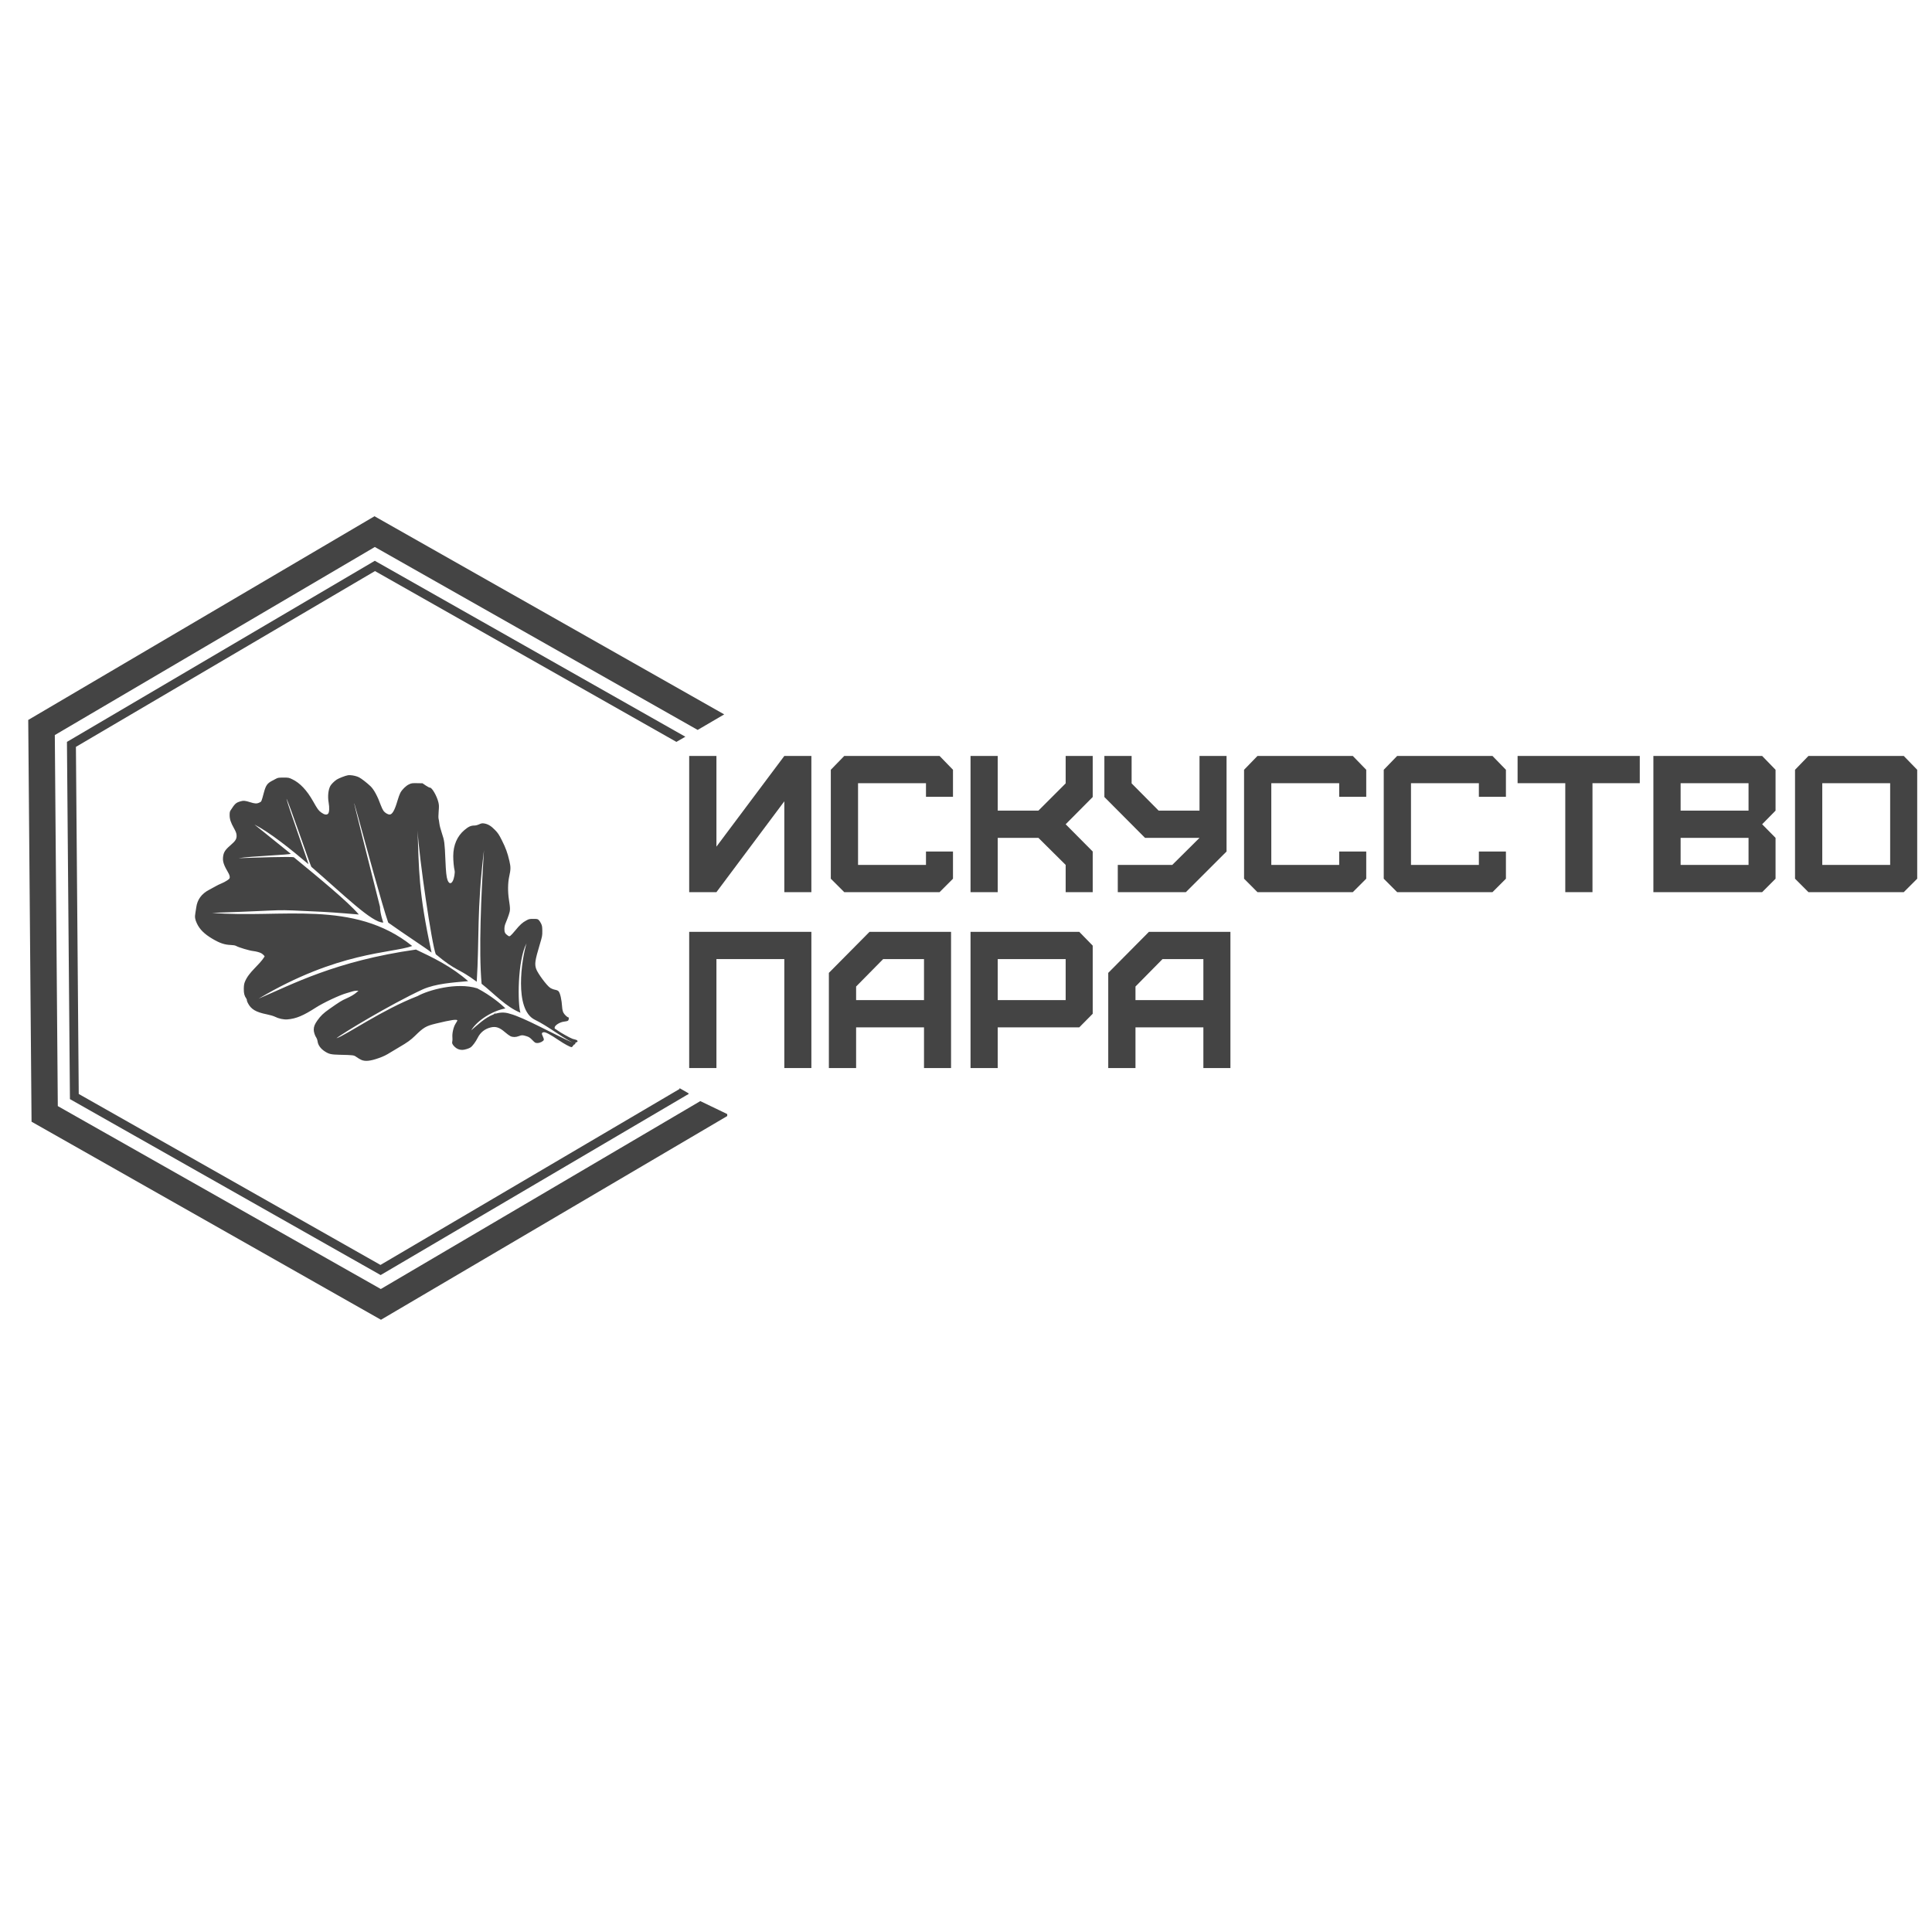
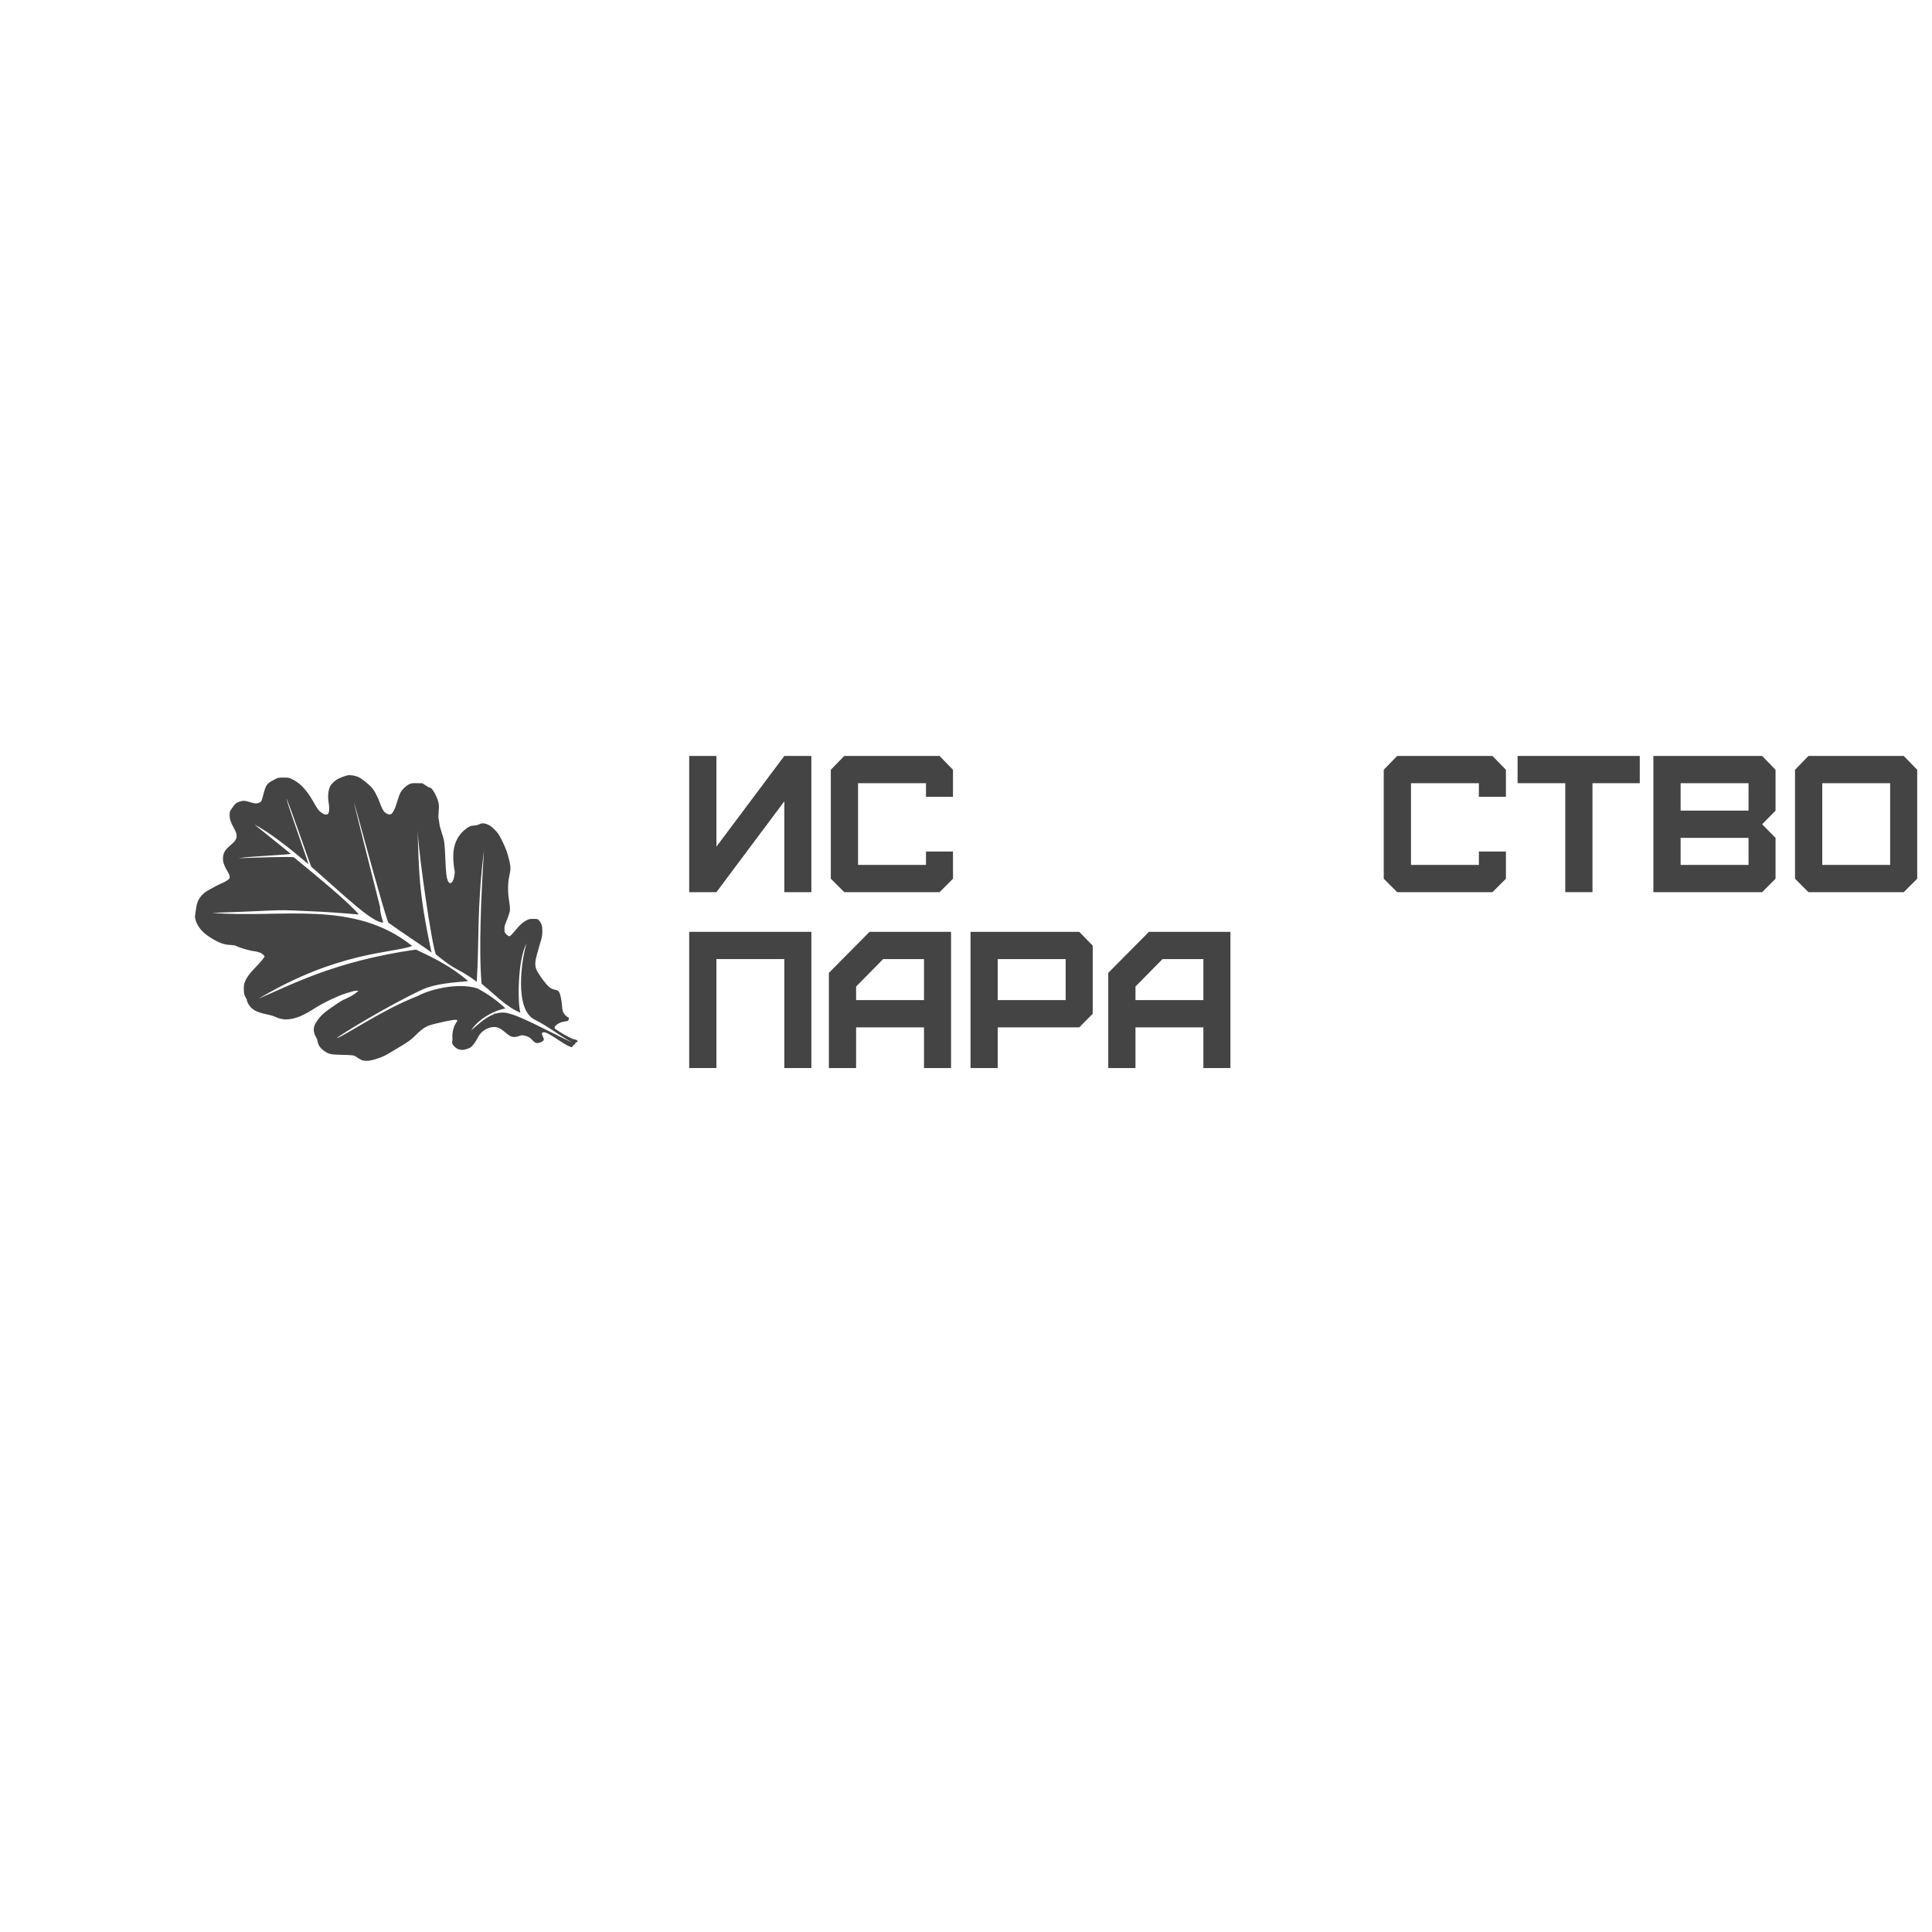
<svg xmlns="http://www.w3.org/2000/svg" version="1.1" width="500" height="500" viewBox="0 0 500 500" xml:space="preserve">
  <desc>Created with Fabric.js 3.6.3</desc>
  <defs> </defs>
  <g transform="matrix(0.43 0 0 0.43 99.971 237.579)">
    <g style="">
      <g transform="matrix(1 0 0 1 -5.15 0)">
-         <polygon style="stroke: none; stroke-width: 1; stroke-dasharray: none; stroke-linecap: butt; stroke-dashoffset: 0; stroke-linejoin: miter; stroke-miterlimit: 4; fill: rgb(68,68,68); fill-rule: nonzero; opacity: 1;" points="194.15,110.2 1.85,223.3 -192.55,113.2 -194.35,-110.1 -1.75,-223.3 192.55,-113.2 208.45,-122.5 208.45,-122.6 -1.95,-241.8 -210.35,-119.2 -208.35,122.6 1.95,241.8 210.35,119.2 210.35,118 " />
-       </g>
+         </g>
      <g transform="matrix(1 0 0 1 -5.15 -0.05)">
-         <polygon style="stroke: none; stroke-width: 1; stroke-dasharray: none; stroke-linecap: butt; stroke-dashoffset: 0; stroke-linejoin: miter; stroke-miterlimit: 4; fill: rgb(68,68,68); fill-rule: nonzero; opacity: 1;" points="181.65,102.45 181.65,102.95 1.65,208.85 -179.95,105.95 -181.65,-102.95 -1.65,-208.75 179.75,-105.95 185.15,-109.05 -0.35,-214.15 -1.75,-214.95 -187.05,-105.95 -185.25,109.05 1.75,214.95 185.75,106.75 187.05,106.05 187.05,105.55 " />
-       </g>
+         </g>
    </g>
  </g>
  <g transform="matrix(1 0 0 1 337.922 237.829)" style="">
    <path fill="#444444" opacity="1" d="M-152.51-6.94L-134.94-30.45L-134.94-6.94L-127.94-6.94L-127.94-42.19L-134.94-42.19L-152.51-18.72L-152.51-42.19L-159.56-42.19L-159.56-6.94Z" />
    <path fill="#444444" opacity="1" d="M-94.76-6.94L-91.29-10.42L-91.29-17.46L-98.28-17.46L-98.28-13.99L-115.86-13.99L-115.86-35.14L-98.28-35.14L-98.28-31.61L-91.29-31.61L-91.29-38.61L-94.76-42.19L-119.43-42.19L-122.91-38.61L-122.91-10.42L-119.43-6.94Z" />
-     <path fill="#444444" opacity="1" d="M-79.71-6.94L-79.71-20.99L-69.18-20.99L-62.13-13.99L-62.13-6.94L-55.13-6.94L-55.13-17.46L-62.13-24.51L-55.13-31.56L-55.13-42.19L-62.13-42.19L-62.13-35.09L-69.18-28.04L-79.71-28.04L-79.71-42.19L-86.75-42.19L-86.75-6.94Z" />
-     <path fill="#444444" opacity="1" d="M-48.64-6.94L-31.02-6.94L-20.49-17.46L-20.49-42.19L-27.49-42.19L-27.49-28.04L-38.07-28.04L-45.06-35.09L-45.06-42.19L-52.11-42.19L-52.11-31.56L-41.59-20.99L-27.49-20.99L-34.54-13.99L-48.64-13.99Z" />
-     <path fill="#444444" opacity="1" d="M12.18-6.94L15.66-10.42L15.66-17.46L8.66-17.46L8.66-13.99L-8.91-13.99L-8.91-35.14L8.66-35.14L8.66-31.61L15.66-31.61L15.66-38.61L12.18-42.19L-12.49-42.19L-15.96-38.61L-15.96-10.42L-12.49-6.94Z" />
    <path fill="#444444" opacity="1" d="M48.33-6.94L51.81-10.42L51.81-17.46L44.81-17.46L44.81-13.99L27.24-13.99L27.24-35.14L44.81-35.14L44.81-31.61L51.81-31.61L51.81-38.61L48.33-42.19L23.66-42.19L20.19-38.61L20.19-10.42L23.66-6.94Z" />
    <path fill="#444444" opacity="1" d="M74.21-6.94L74.21-35.14L86.45-35.14L86.45-42.19L54.83-42.19L54.83-35.14L67.17-35.14L67.17-6.94Z" />
    <path fill="#444444" opacity="1" d="M97.02-13.99L97.02-20.99L114.60-20.99L114.60-13.99ZM97.02-28.04L97.02-35.14L114.60-35.14L114.60-28.04ZM118.12-6.94L121.59-10.42L121.59-20.99L118.12-24.51L121.59-28.04L121.59-38.61L118.12-42.19L89.97-42.19L89.97-6.94Z" />
    <path fill="#444444" opacity="1" d="M133.68-13.99L133.68-35.14L151.25-35.14L151.25-13.99ZM154.77-6.94L158.25-10.42L158.25-38.61L154.77-42.19L130.10-42.19L126.63-38.61L126.63-10.42L130.10-6.94Z" />
    <path fill="#444444" opacity="1" d="M-152.51 38.58L-152.51 10.38L-134.94 10.38L-134.94 38.58L-127.94 38.58L-127.94 3.33L-159.56 3.33L-159.56 38.58Z" />
    <path fill="#444444" opacity="1" d="M-116.36 21.00L-116.36 17.48L-109.36 10.38L-98.79 10.38L-98.79 21.00ZM-116.36 38.58L-116.36 28.05L-98.79 28.05L-98.79 38.58L-91.79 38.58L-91.79 3.33L-112.89 3.33L-123.41 13.95L-123.41 38.58Z" />
    <path fill="#444444" opacity="1" d="M-79.71 21.00L-79.71 10.38L-62.13 10.38L-62.13 21.00ZM-79.71 38.58L-79.71 28.05L-58.61 28.05L-55.13 24.53L-55.13 6.90L-58.61 3.33L-86.75 3.33L-86.75 38.58Z" />
    <path fill="#444444" opacity="1" d="M-44.06 21.00L-44.06 17.48L-37.06 10.38L-26.49 10.38L-26.49 21.00ZM-44.06 38.58L-44.06 28.05L-26.49 28.05L-26.49 38.58L-19.49 38.58L-19.49 3.33L-40.58 3.33L-51.11 13.95L-51.11 38.58Z" />
  </g>
  <g transform="matrix(1.1 0 0 1.1 99.971 237.579)">
    <path style="stroke: none; stroke-width: 0; stroke-dasharray: none; stroke-linecap: butt; stroke-dashoffset: 0; stroke-linejoin: miter; stroke-miterlimit: 4; fill: rgb(68,68,68); fill-rule: nonzero; opacity: 1;" transform=" translate(-50, -51.308)" d="m 41.572 17.705 c -0.223 -0.013 -0.429 -0.008 -0.599 0.018 c -0.574 0.086 -2.208 0.722 -2.674 1.041 c -0.58 0.396 -1.273 1.099 -1.481 1.502 c -0.484 0.937 -0.632 2.453 -0.377 3.904 c 0.207 1.171 0.153 2.279 -0.127 2.588 c -0.321 0.355 -0.886 0.261 -1.611 -0.27 c -0.661 -0.484 -0.855 -0.752 -1.926 -2.648 c -1.464 -2.593 -3.082 -4.306 -4.875 -5.162 c -0.838 -0.401 -0.884 -0.408 -2.099 -0.407 c -1.099 0.002 -1.295 0.029 -1.725 0.256 c -0.267 0.142 -0.684 0.362 -0.924 0.487 c -1.149 0.598 -1.495 1.087 -1.941 2.742 c -0.612 2.268 -0.557 2.144 -1.063 2.389 c -0.62 0.3 -1.045 0.282 -2.24 -0.1 c -1.138 -0.364 -1.538 -0.391 -2.293 -0.162 c -0.999 0.303 -1.242 0.53 -2.273 2.135 c -0.156 0.242 -0.204 0.511 -0.201 1.089 c 0.004 0.952 0.257 1.72 1.015 3.075 c 0.427 0.763 0.576 1.148 0.612 1.576 c 0.076 0.919 -0.196 1.376 -1.481 2.482 c -1.249 1.075 -1.603 1.662 -1.703 2.819 c -0.087 1.009 0.187 1.809 1.268 3.664 c 0.186 0.32 0.316 0.698 0.318 0.929 c 0.002 0.355 -0.053 0.428 -0.617 0.815 c -0.342 0.234 -0.964 0.559 -1.379 0.724 c -0.416 0.166 -1.021 0.463 -1.348 0.659 c -0.327 0.195 -1.006 0.566 -1.51 0.826 c -1.765 0.908 -2.791 2.31 -3.027 4.142 c -0.046 0.357 -0.14 0.964 -0.211 1.35 c -0.167 0.913 -0.087 1.454 0.357 2.406 c 0.657 1.407 1.748 2.491 3.633 3.61 c 1.756 1.041 2.889 1.421 4.383 1.472 c 0.555 0.019 0.979 0.094 1.184 0.209 c 0.682 0.382 3.127 1.113 4.088 1.221 c 0.617 0.069 1.431 0.286 1.808 0.48 c 0.336 0.173 0.845 0.654 0.844 0.797 c -1.342 2.157 -3.675 3.552 -4.65 5.969 c -0.185 0.476 -0.242 0.864 -0.25 1.648 c -0.011 1.057 0.136 1.631 0.576 2.26 c 0.106 0.152 0.173 0.333 0.148 0.403 c -0.024 0.069 0.076 0.367 0.225 0.66 c 0.745 1.471 1.866 2.141 4.457 2.666 c 0.733 0.148 1.579 0.394 1.881 0.547 c 0.94 0.476 2.084 0.721 3.011 0.644 c 2.008 -0.167 3.709 -0.878 6.647 -2.775 c 1.735 -1.121 5.593 -2.938 7.174 -3.379 c 0.563 -0.157 1.23 -0.354 1.484 -0.44 c 0.254 -0.085 0.668 -0.152 0.918 -0.15 l 0.455 0.004 l -0.432 0.385 c -0.539 0.478 -1.431 1.004 -2.451 1.449 c -1.051 0.458 -1.621 0.814 -3.998 2.488 c -1.382 0.974 -1.975 1.54 -2.777 2.658 c -0.617 0.861 -0.854 1.454 -0.861 2.157 c -0.007 0.584 0.27 1.434 0.632 1.951 c 0.113 0.16 0.233 0.523 0.268 0.806 c 0.11 0.902 0.733 1.761 1.74 2.401 c 0.957 0.608 1.444 0.72 3.346 0.765 c 3.445 0.083 3.44 0.084 4.068 0.536 c 0.308 0.22 0.805 0.516 1.106 0.656 c 0.906 0.422 2.122 0.305 4.109 -0.397 c 1.142 -0.403 1.759 -0.703 2.861 -1.394 c 0.446 -0.279 1.345 -0.818 1.998 -1.195 c 1.816 -1.049 2.718 -1.696 3.667 -2.631 c 2.027 -1.999 2.604 -2.341 4.914 -2.903 c 3.628 -0.882 5.076 -1.089 5.076 -0.724 c 0 0.056 -0.189 0.388 -0.416 0.74 c -0.493 0.762 -0.834 2.256 -0.744 3.246 c 0.03 0.331 0.019 0.723 -0.022 0.871 c -0.125 0.457 0.006 0.78 0.525 1.299 c 0.505 0.504 1.104 0.754 1.815 0.754 c 0.516 0 1.573 -0.318 1.955 -0.588 c 0.482 -0.34 1.221 -1.341 1.691 -2.289 c 0.618 -1.244 1.689 -2.09 3.057 -2.412 c 1.203 -0.284 2.069 0.008 3.363 1.133 c 0.446 0.386 1.009 0.802 1.25 0.92 c 0.562 0.274 1.291 0.271 1.989 -0.004 c 0.685 -0.271 0.885 -0.269 1.779 0.007 c 0.616 0.191 0.819 0.324 1.402 0.918 c 0.65 0.663 0.705 0.696 1.198 0.696 c 0.583 0 1.393 -0.403 1.501 -0.746 c 0.038 -0.12 -0.055 -0.452 -0.224 -0.797 c -0.334 -0.68 -0.299 -0.892 0.166 -0.994 c 0.413 -0.091 1.583 0.523 3.557 1.865 c 1.303 0.886 2.703 1.642 3.035 1.641 c 0.09 -0.001 0.246 -0.145 0.347 -0.323 s 0.258 -0.324 0.35 -0.324 c 0.094 0 0.168 -0.092 0.168 -0.213 c 0 -0.139 0.096 -0.238 0.275 -0.283 c 0.423 -0.106 0.315 -0.493 -0.168 -0.604 c -0.207 -0.047 -0.545 -0.142 -0.752 -0.211 c -0.535 -0.177 -2.917 -1.508 -3.519 -1.968 c -0.28 -0.214 -0.551 -0.391 -0.602 -0.391 s -0.091 -0.115 -0.091 -0.258 c 0 -0.559 1.272 -1.352 2.312 -1.441 c 0.361 -0.031 0.74 -0.128 0.844 -0.219 c 0.207 -0.181 0.261 -0.781 0.07 -0.781 c -0.252 0 -0.953 -0.673 -1.172 -1.125 c -0.142 -0.295 -0.248 -0.772 -0.281 -1.266 c -0.116 -1.742 -0.442 -3.224 -0.813 -3.695 c -0.156 -0.199 -0.391 -0.308 -0.869 -0.402 c -0.384 -0.076 -0.862 -0.268 -1.152 -0.463 c -0.812 -0.548 -2.92 -3.399 -3.279 -4.436 c -0.397 -1.144 -0.271 -2.005 0.841 -5.723 c 0.589 -1.968 0.615 -2.096 0.604 -3.208 c -0.01 -1 -0.051 -1.239 -0.285 -1.735 c -0.15 -0.316 -0.398 -0.693 -0.553 -0.838 c -0.255 -0.24 -0.371 -0.265 -1.271 -0.265 c -0.922 0 -1.034 0.028 -1.666 0.371 c -0.906 0.491 -1.476 1.006 -2.563 2.328 c -0.5 0.608 -1.027 1.182 -1.172 1.277 c -0.247 0.162 -0.286 0.159 -0.615 -0.064 c -0.637 -0.434 -0.803 -0.766 -0.789 -1.571 c 0.01 -0.553 0.094 -0.909 0.361 -1.531 c 0.192 -0.445 0.494 -1.245 0.672 -1.779 c 0.366 -1.095 0.366 -1.362 0.014 -3.672 c -0.27 -1.773 -0.241 -3.849 0.074 -5.289 c 0.381 -1.741 0.388 -2.239 0.053 -3.69 c -0.443 -1.913 -0.855 -3.049 -1.756 -4.837 c -0.72 -1.429 -0.916 -1.724 -1.67 -2.5 c -0.917 -0.945 -1.669 -1.383 -2.594 -1.51 c -0.391 -0.054 -0.609 -0.01 -1.105 0.217 c -0.388 0.177 -0.807 0.285 -1.125 0.285 c -0.816 0 -1.397 0.265 -2.354 1.08 c -1.698 1.446 -2.593 3.531 -2.611 6.092 c -0.008 1.097 0.146 2.728 0.32 3.406 c 0.125 0.488 -0.106 1.837 -0.418 2.447 c -0.404 0.791 -0.915 0.701 -1.252 -0.221 c -0.252 -0.689 -0.383 -1.948 -0.494 -4.71 c -0.159 -3.976 -0.24 -4.58 -0.81 -6.237 c -0.286 -0.831 -0.542 -1.809 -0.606 -2.322 c -0.061 -0.487 -0.148 -1.014 -0.195 -1.17 c -0.048 -0.156 -0.035 -0.915 0.027 -1.689 c 0.098 -1.219 0.089 -1.509 -0.07 -2.166 c -0.359 -1.485 -1.526 -3.493 -1.99 -3.424 c -0.104 0.015 -0.538 -0.21 -0.965 -0.5 l -0.776 -0.528 l -1.275 -0.023 c -1.186 -0.02 -1.317 -0.002 -1.9 0.271 c -0.722 0.339 -1.618 1.214 -2.041 1.993 c -0.156 0.286 -0.46 1.127 -0.676 1.869 c -0.649 2.233 -1.221 3.24 -1.838 3.24 c -0.443 0 -1.11 -0.4 -1.449 -0.869 c -0.172 -0.237 -0.447 -0.807 -0.612 -1.266 c -0.766 -2.136 -1.648 -3.771 -2.439 -4.519 c -0.875 -0.828 -2.136 -1.805 -2.699 -2.094 c -0.524 -0.269 -1.354 -0.467 -2.024 -0.506 z m -15.058 5.545 c 0.349 0.253 5.675 15.859 5.849 16.01 c 7.656 6.618 14.299 13.214 16.936 13.113 c 0 0 -0.755 -2.017 -0.779 -3.703 c -13.39 -53 -0.841 -4.16 1.941 3.726 c 3.836 2.746 8.763 5.913 10.195 7.047 c -3.154 -14.422 -2.952 -19.777 -3.297 -28.705 c 0.388 6.639 3.349 26.793 4.286 29.106 c 5.056 4.209 5.041 3.053 9.636 6.461 c 0.632 -9.963 -0.016 -16.953 1.701 -30.944 c -0.673 10.71 -1.251 23.582 -0.558 31.422 c 3.015 2.378 5.707 5.412 9.138 6.813 c -0.666 -1.947 -0.737 -12.27 1.43 -16.315 c -1.122 3.635 -2.985 15.536 1.949 17.961 c 3.095 1.521 5.484 3.535 8.844 5.367 c -4.378 -1.941 -11.452 -5.932 -14.711 -6.773 c -1.315 -0.445 -2.551 -0.321 -3.699 0.098 c 0.084 -0.057 0.133 -0.083 0.33 -0.235 c 0.056 -0.074 0.076 -0.113 0.07 -0.127 c -0.02 -0.052 -0.387 0.261 -0.525 0.407 c -2.1 0.809 -3.891 2.603 -5.273 3.761 c 1.392 -2.314 4.939 -4.58 8.043 -5.156 c -0.887 -0.925 -3.472 -3.096 -6.614 -4.725 c -4.869 -1.501 -11.586 0.441 -14.039 1.815 c -8.396 3.253 -16.737 9.148 -19.094 9.933 c 1.086 -0.961 12.669 -7.977 20.293 -11.503 c 3.095 -1.357 6.944 -1.598 10.696 -1.94 c -3.865 -3.396 -8.191 -5.511 -12.283 -7.432 c -19.025 2.712 -29.144 8.218 -37.03 11.557 c 18.697 -11.122 31.226 -10.632 36.151 -12.391 c -13.788 -11.073 -30.934 -6.426 -47.106 -7.8 c 19.772 -0.649 12.544 -0.885 26.055 -0.241 c 2.773 0.133 8.496 0.631 8.496 0.631 c -2.647 -3.095 -9.503 -8.708 -15.275 -13.449 c -0.304 -0.249 -9.877 0.09 -13.049 0.199 c 2.82 -0.472 12.568 -0.822 12.285 -1.052 c -4.36 -3.552 -8.677 -6.964 -8.502 -6.852 c 3.605 1.836 8.632 5.863 12.668 9.303 c 0.18 0.153 -4.687 -13.406 -5.158 -15.387 z" stroke-linecap="round" />
  </g>
</svg>